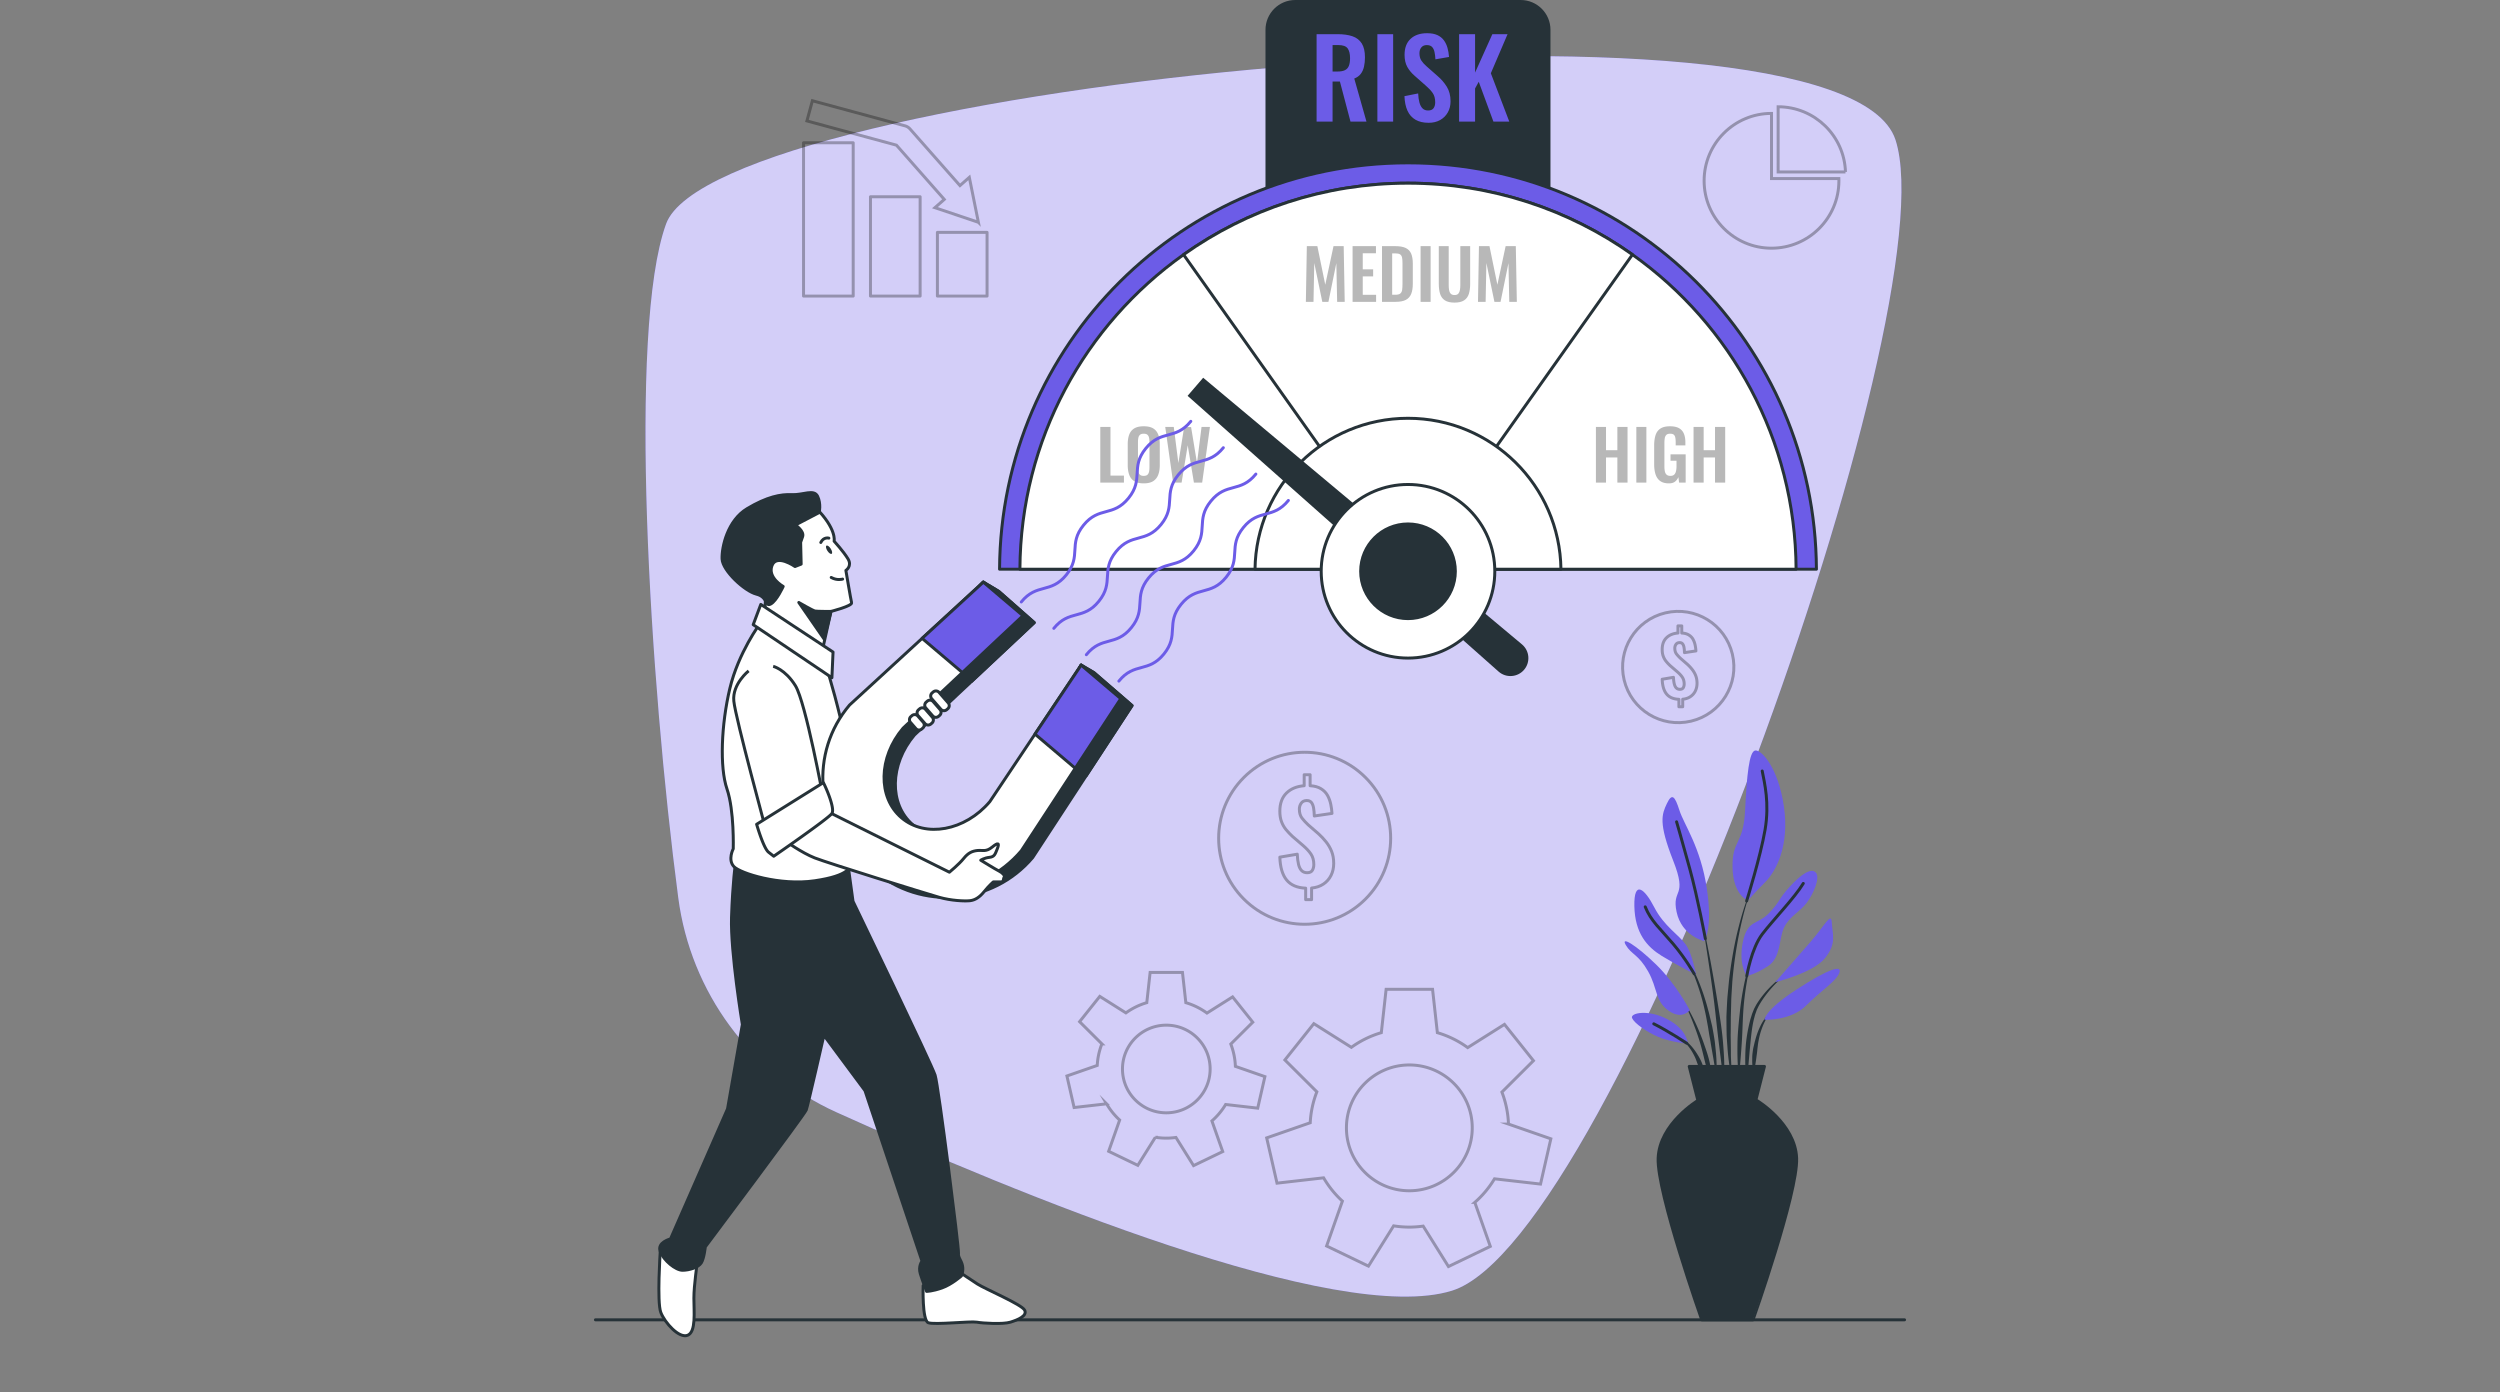
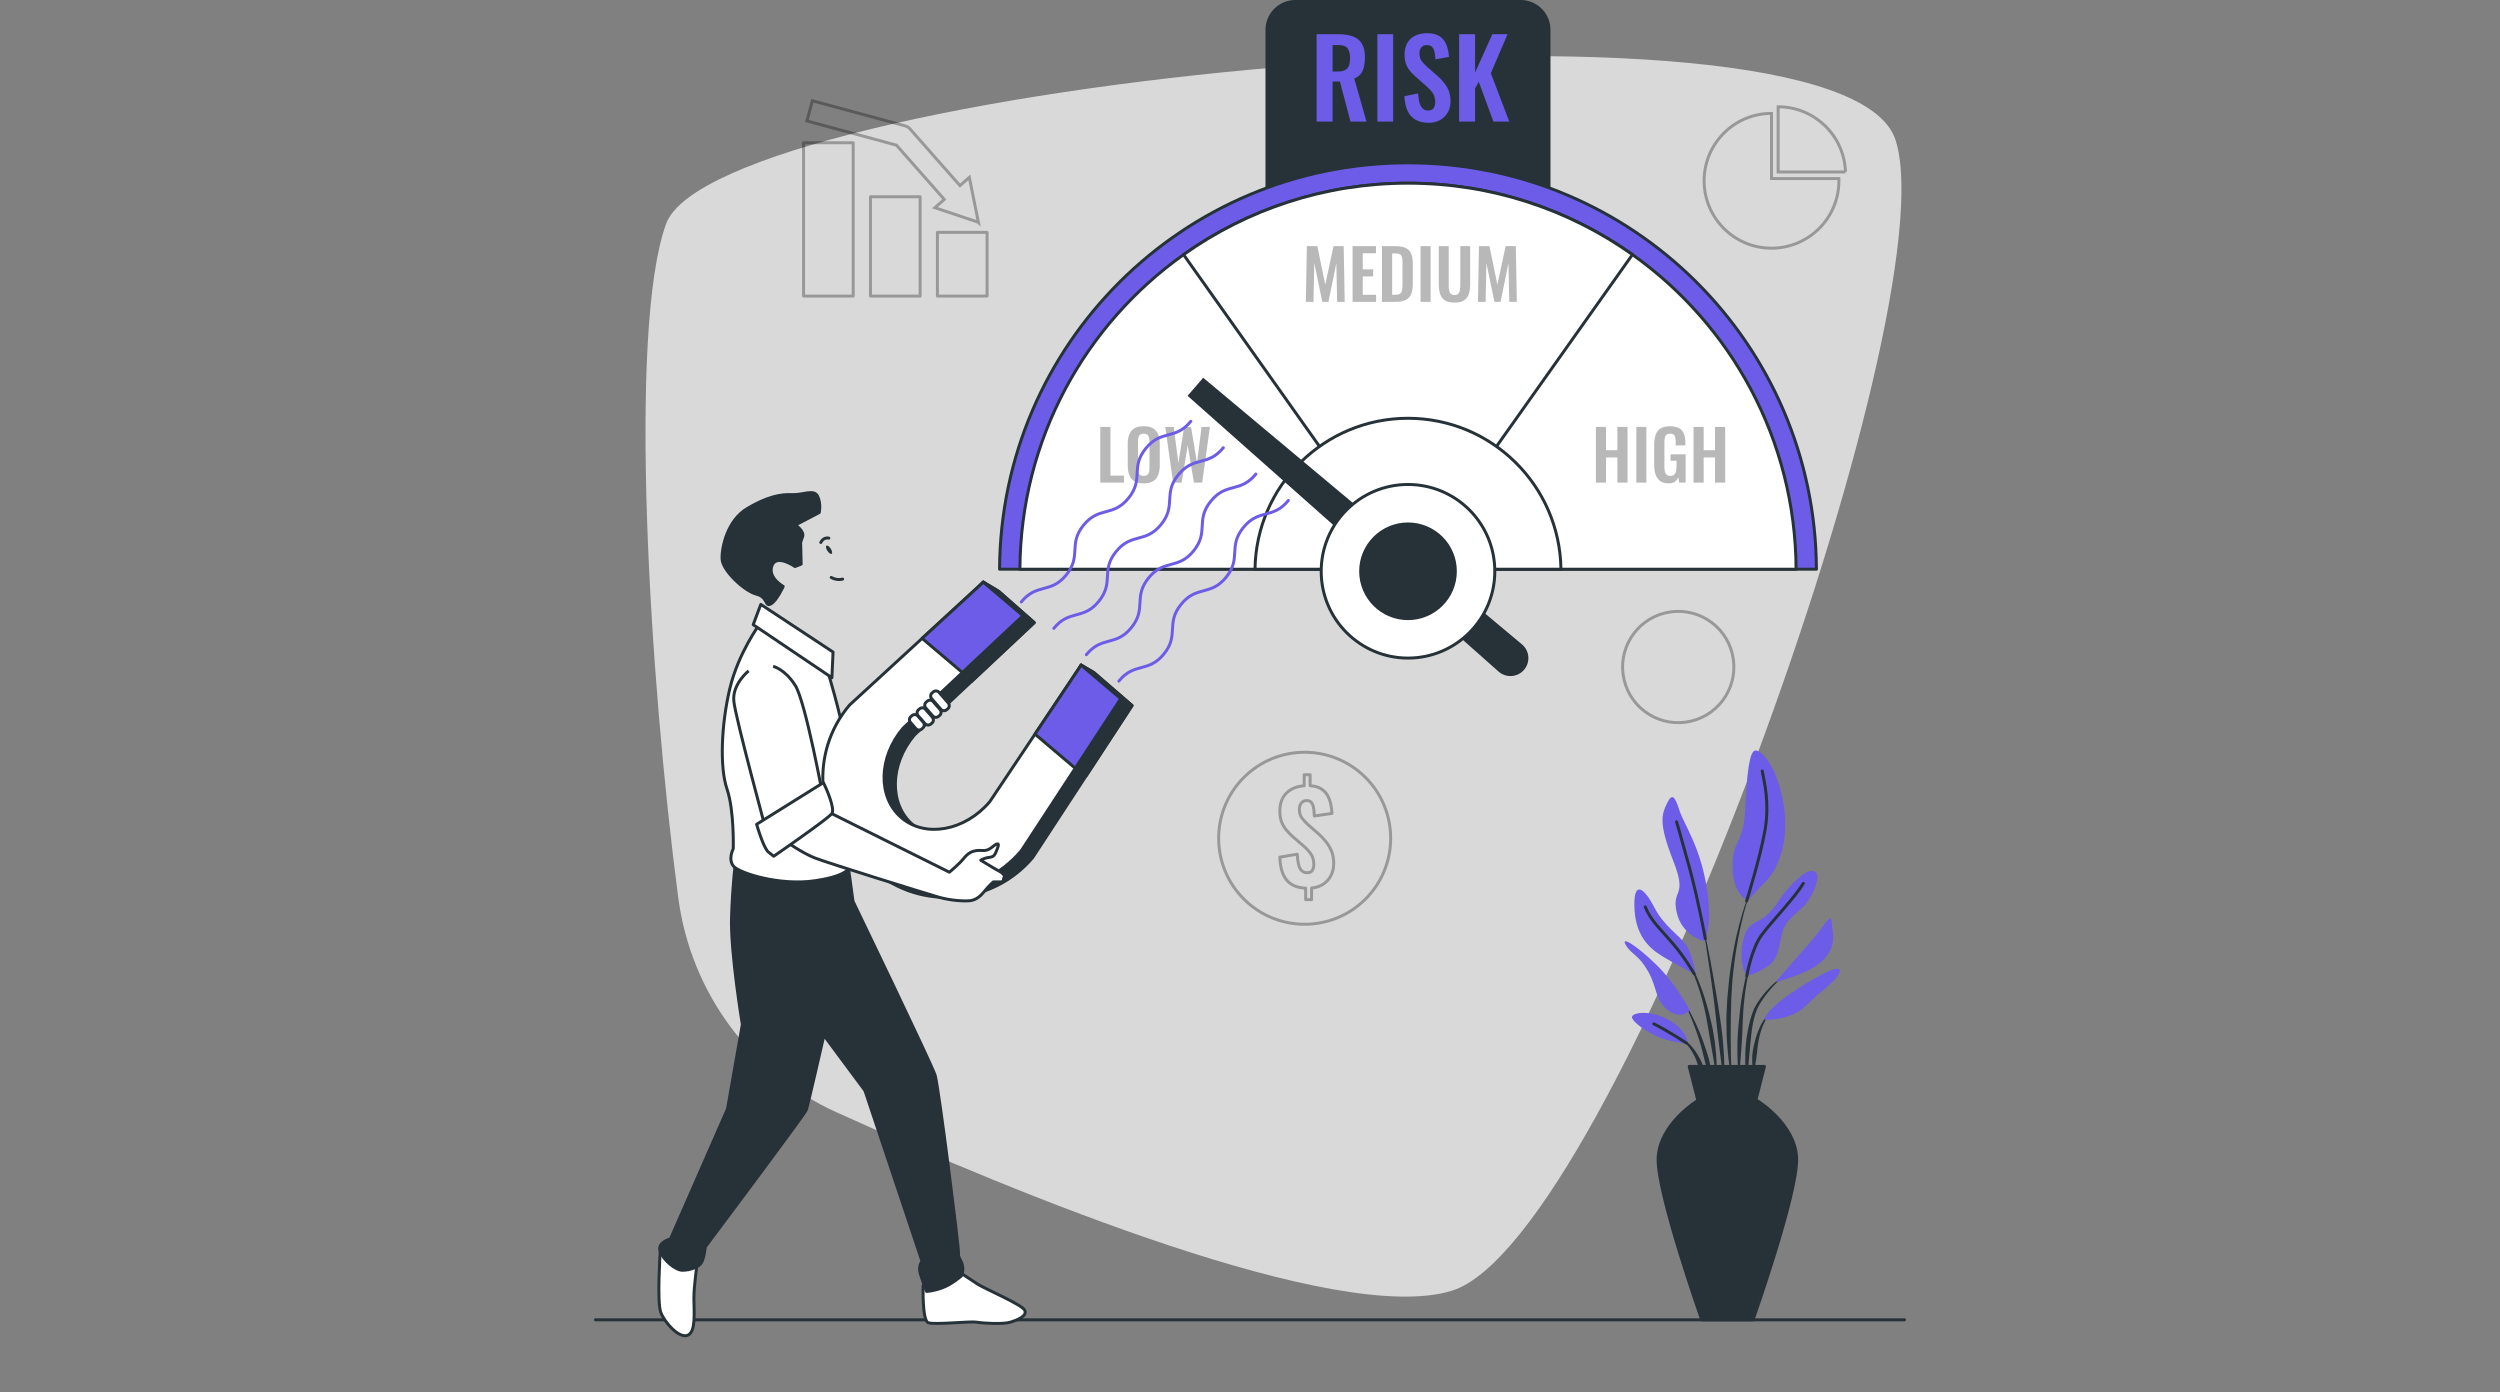
<svg xmlns="http://www.w3.org/2000/svg" width="2284" height="1272" fill="none">
  <rect width="100%" height="100%" fill="#808080" stroke="none" />
  <g clip-path="url(#a)">
-     <path fill="#6C5CE7" d="M619.668 820.248c11.346 86.22 66.037 160.377 144.346 195.832 166.193 75.24 458.106 195.43 562.446 163.11 149.23-46.21 455.23-898.199 405.27-1051.39-49.95-153.19-1077.24-49.608-1123.193 76.745-35.086 96.481-15.029 416.926 11.131 615.703Z" />
    <path fill="#fff" d="M619.668 820.248c11.346 86.22 66.037 160.377 144.346 195.832 166.193 75.24 458.106 195.43 562.446 163.11 149.23-46.21 455.23-898.199 405.27-1051.39-49.95-153.19-1077.24-49.608-1123.193 76.745-35.086 96.481-15.029 416.926 11.131 615.703Z" opacity=".7" />
    <path fill="#263238" d="m1600.73 810.836.01-.011c.03-.096-.01-.208-.11-.248a.185.185 0 0 0-.25.101c-5.85 13.517-9.97 27.706-13.4 42.018-3.32 14.353-5.72 28.913-7.4 43.56l-1.05 11.011c-.16 1.836-.36 3.672-.49 5.511l-.3 5.525c-.16 3.685-.39 7.368-.49 11.054l.1 11.065.12 5.53c.09 1.842.22 3.683.34 5.522.28 3.678.5 7.358.84 11.027.71 7.336 1.81 14.631 2.95 21.896.01.093.09.164.19.164s.19-.087.19-.194v-.011c-.02-3.688-.17-7.355-.26-11.027-.1-3.666-.42-7.317-.37-10.986.01-3.667-.08-7.325-.12-10.984l-.1-5.483.09-5.484.05-10.964.3-10.959.12-5.484c.07-1.827.2-3.65.3-5.475l.68-10.951c1.28-14.573 3.28-29.095 6.2-43.448 2.91-14.342 6.51-28.624 11.86-42.275Zm1.58 57.332a.197.197 0 0 0-.12-.243.2.2 0 0 0-.25.12c-3.15 9.109-5.67 18.429-7.8 27.846-2.04 9.434-3.64 18.991-4.61 28.618-.97 9.595-2.05 19.201-2.18 28.848-.14 9.641.01 19.296 1.03 28.929.01.09.08.164.17.172.11.011.2-.066.22-.172 1.11-9.606 1.79-19.187 2.45-28.766.68-9.573.78-19.176 1.4-28.754.58-9.549 1.78-19.059 3.42-28.507 1.61-9.444 3.62-18.859 6.27-28.091Zm31.79 20.169a.197.197 0 0 0-.27-.06c-7.95 5.036-15.05 11.381-21.25 18.529-3.05 3.629-5.88 7.426-8.31 11.556l-1.71 3.222-1.34 3.348c-.48 1.11-.81 2.253-1.16 3.394-.34 1.143-.73 2.28-1.04 3.429-2.38 9.213-3.96 18.6-4.39 28.037-.39 9.431-.21 18.876 1.05 28.239.01.09.09.161.18.169.1.008.2-.073.21-.18l2.42-27.952c.96-9.241 1.56-18.535 3.54-27.563.25-1.124.58-2.223.86-3.339.29-1.113.57-2.232.98-3.293l1.13-3.23 1.46-3.05c2.16-4.038 4.79-7.901 7.62-11.562 5.67-7.325 12.35-14.003 19.95-19.424l.01-.009c.09-.06.11-.174.06-.261Z" />
    <path fill="#263238" d="M1618.71 924.247c-4.34 2.797-7.23 7.194-9.67 11.619a68.596 68.596 0 0 0-5.41 14.233 43.345 43.345 0 0 0-.95 3.691l-.88 3.716c-.44 2.496-.79 5.02-.94 7.549-.03 2.537-.1 5.069.07 7.598.21 2.526.5 5.049 1 7.548a.193.193 0 0 0 .38 0c.61-2.493 1.02-4.965 1.34-7.431.4-2.461.78-4.905 1.07-7.352.36-2.437.68-4.867.87-7.325.35-2.423.52-4.9 1.06-7.293a66.338 66.338 0 0 1 4.14-14.099c1.88-4.488 4.34-8.959 8.11-12.118l.03-.025c.08-.06.1-.169.04-.251a.184.184 0 0 0-.26-.06Zm-44.57 28.002c-1.04-12.411-3.09-24.696-5.02-36.975-1.94-12.279-4.08-24.523-6.33-36.745-2.33-12.206-4.76-24.39-7.39-36.53a.196.196 0 0 0-.23-.15c-.1.019-.17.12-.15.226 2.12 12.233 4.04 24.499 5.86 36.778 1.86 12.269 3.61 24.554 5.17 36.86 1.51 12.312 2.69 24.652 4.24 36.942l4.54 36.939c.01.093.09.166.18.172a.2.2 0 0 0 .21-.186c.14-3.112.14-6.225.22-9.346.02-3.118-.13-6.223-.19-9.341-.11-6.234-.64-12.435-1.11-18.644Zm-7.45-.18c-.66-4.916-1.56-9.802-2.5-14.672l-1.74-7.246c-.57-2.415-1.11-4.837-1.82-7.222a204.897 204.897 0 0 0-9.49-28.219l-1.49-3.416-1.65-3.342c-1.05-2.251-2.32-4.392-3.53-6.561-2.59-4.226-5.29-8.449-8.96-11.876a.188.188 0 0 0-.26.003.194.194 0 0 0-.01.273l.02.019c3.39 3.516 5.86 7.857 8.19 12.145 1.08 2.208 2.22 4.376 3.15 6.654l1.45 3.378 1.3 3.448a203.11 203.11 0 0 1 8.26 28.228c1.13 4.774 1.88 9.642 2.81 14.454l1.16 7.273c.42 2.417.94 4.821 1.28 7.254.78 4.851 1.67 9.691 2.51 14.547.76 4.867 1.65 9.726 2.67 14.59.02.087.1.161.19.161.11 0 .2-.085.2-.194.02-4.957-.09-9.919-.35-14.871-.28-4.949-.87-9.873-1.39-14.808Zm-10.27.633c-2.3-6.512-4.96-12.885-7.86-19.132-2.97-6.215-6.19-12.313-9.88-18.118-.06-.082-.18-.115-.26-.063a.183.183 0 0 0-.07.265c3.23 6.032 5.96 12.323 8.43 18.685 2.52 6.346 4.79 12.787 6.7 19.329 1.93 6.536 3.33 13.198 5.06 19.762 1.83 6.559 3.31 13.188 5.33 19.831.02.079.1.142.18.145.11 0 .2-.085.2-.194.1-6.932-.58-13.859-1.93-20.644-1.21-6.825-3.62-13.359-5.9-19.866Zm-.43 21.689c-1.17-4.076-3.18-7.876-5.46-11.455-2.24-3.599-4.83-6.998-7.95-9.879-1.6-1.389-3.24-2.728-5.06-3.814-1.78-1.116-3.68-2.06-5.73-2.594a.198.198 0 0 0-.23.109c-.04.098 0 .213.1.253l.02.011c3.72 1.654 6.86 4.393 9.52 7.394 2.69 3.003 4.84 6.449 6.63 10.036 1.88 3.566 2.86 7.506 4.49 11.175.73 1.882 1.44 3.776 2.28 5.658.71 1.918 1.49 3.83 2.49 5.735l.01.011c.03.06.09.103.16.106.11.005.2-.079.21-.191.09-2.123-.04-4.237-.24-6.343-.3-2.087-.74-4.155-1.24-6.212Z" />
    <path fill="#6C5CE7" d="M1556.77 859.765s-20.34-4.693-25.03-26.592c-4.69-21.898 10.43-12.514-3.13-46.924-13.55-34.41-10.42-42.231-5.73-52.137 4.69-9.906 7.3-6.777 11.47 6.256 4.17 13.035 19.29 33.367 25.02 71.428 5.74 38.063-2.6 47.969-2.6 47.969Zm40.15-37.018s-13.55-4.692-14.07-30.241c-.52-25.547 9.9-20.333 11.47-52.138 1.56-31.804 3.65-54.224 9.38-54.745 5.74-.522 20.86 15.64 26.07 51.095 5.21 35.455-6.78 58.914-17.21 69.344-10.42 10.429-15.64 16.685-15.64 16.685Zm-47.46 67.778s-3.13-18.77-9.38-27.633c-6.26-8.864-19.82-16.686-28.68-33.889-8.86-17.207-18.77-25.547-18.25-1.042.52 24.504 11.47 37.018 25.03 45.36 13.55 8.343 31.28 17.204 31.28 17.204Zm-5.72 32.326s-12.52-23.983-30.76-41.711c-18.25-17.727-32.85-26.591-27.64-17.727 5.22 8.864 11.47 8.343 20.34 23.983 8.86 15.64 6.25 27.112 18.76 35.976 12.52 8.864 19.3-.521 19.3-.521Zm-1.57 30.763c-.52-1.564-1.04-13.035-18.77-22.42-17.73-9.385-34.41-5.735-32.32-1.042 2.08 4.692 13.03 12.514 23.98 17.206 10.95 4.69 27.11 6.256 27.11 6.256Zm53.7-62.044s-7.82-9.906-3.65-30.76c4.17-20.857 13.55-15.64 23.98-26.591 10.43-10.948 8.34-12.514 18.77-23.983 10.43-11.469 19.81-17.728 23.98-13.035 4.17 4.692-2.08 19.29-8.34 27.633s-16.16 12.514-20.85 22.941c-4.7 10.427-2.61 27.112-14.6 34.931-12 7.819-19.29 8.864-19.29 8.864Zm26.07 5.734s18.77-21.377 32.32-37.018c13.56-15.64 18.77-27.633 19.29-17.206.53 10.427 4.7 18.769-6.25 32.326-10.95 13.556-45.36 21.898-45.36 21.898Zm-9.91 34.41s-.52-8.343 29.2-27.633c29.72-19.291 42.23-22.941 39.1-15.12-3.13 7.822-16.16 15.641-30.24 29.718-14.08 14.08-38.06 13.035-38.06 13.035Z" />
    <path stroke="#263238" stroke-linecap="round" stroke-linejoin="round" stroke-miterlimit="10" stroke-width="2.728" d="M1558 857.544s-6.97-37.402-14.27-63.993c-7.3-26.592-12-42.753-12-42.753m64 72.342s12.67-40.54 16.84-65.044c4.17-24.505-.52-42.753-2.61-53.704m-62.13 185.35s-7.74-13.815-19.21-27.372c-11.47-13.556-20.34-20.854-25.55-33.889m92.8 63.089s4.17-25.026 14.07-38.061c9.91-13.035 29.72-33.368 37.54-46.403m-106.53 145.937s-17.55-11.423-30.06-17.679" />
    <path fill="#263238" stroke="#263238" stroke-linecap="round" stroke-linejoin="round" stroke-miterlimit="10" stroke-width="2.728" d="M1641.4 1058.13c-1.17-31.64-36.32-52.73-36.32-52.73h-53.88s-35.15 21.09-36.32 52.73c-1.18 31.64 39.84 147.65 39.84 147.65h46.84c.01 0 41.02-116.01 39.84-147.65Zm-29.4-83.836h-68.74l7.93 31.106h52.88l7.93-31.106Z" />
-     <path stroke="#000" stroke-miterlimit="10" stroke-width="2.728" d="m1365.39 1076.96 42.03 4.81 9.43-41.36-38.7-13.46a90.54 90.54 0 0 0-6-29.209l28.8-28.691-26.46-33.169-33.61 21.211a90.278 90.278 0 0 0-27.71-13.654l-4.39-39.613h-42.42l-4.39 39.613a90.255 90.255 0 0 0-27.36 13.409l-34.29-21.635-26.45 33.169 29.22 29.109a90.247 90.247 0 0 0-6.07 28.25l-39.78 13.84 9.44 41.36 42.56-4.88a91.277 91.277 0 0 0 17.17 21.28l-14.43 40.99 38.22 18.41 23.02-36.8c4.68.74 9.47 1.14 14.35 1.14 4.29 0 8.5-.32 12.64-.9l23.1 36.93 38.23-18.41-14.15-40.18a91.451 91.451 0 0 0 18-21.56Zm-135.28-46.54c0-31.74 25.73-57.467 57.46-57.467 31.74 0 57.47 25.727 57.47 57.467 0 31.73-25.73 57.46-57.47 57.46-31.73 0-57.46-25.73-57.46-57.46Zm-110.36-21.36 29.29 3.35 6.57-28.814-26.96-9.377a62.849 62.849 0 0 0-4.19-20.355l20.07-19.989-18.43-23.11-23.42 14.781a63.03 63.03 0 0 0-19.31-9.513l-3.06-27.6h-29.56l-3.05 27.6a62.977 62.977 0 0 0-19.07 9.341l-23.88-15.073-18.434 23.11 20.364 20.281a62.86 62.86 0 0 0-4.24 19.687l-27.713 9.638 6.577 28.813 29.656-3.39a63.236 63.236 0 0 0 11.96 14.82l-10.06 28.56 26.64 12.83 16.04-25.64a63.23 63.23 0 0 0 18.8.17l16.1 25.73 26.63-12.83-9.86-28c4.92-4.32 9.16-9.38 12.54-15.02Zm-94.25-32.429c0-22.112 17.93-40.038 40.04-40.038s40.04 17.926 40.04 40.038c0 22.111-17.93 40.039-40.04 40.039-22.12 0-40.04-17.928-40.04-40.039Z" opacity=".3" />
    <g stroke="#000" stroke-linecap="round" stroke-linejoin="round" stroke-miterlimit="10" stroke-width="2.728" opacity=".3">
      <path d="M1247.49 821.394c30.69-30.683 30.69-80.431 0-111.114-30.68-30.684-80.43-30.684-111.11 0-30.69 30.683-30.69 80.431 0 111.114 30.68 30.683 80.43 30.683 111.11 0Z" />
      <path d="M1192.85 821.931v-10.498c-7.75-.303-13.55-2.786-17.38-7.451-3.84-4.665-5.91-11.627-6.21-20.887l15.92-2.706c.15 3.762.54 6.905 1.18 9.426.64 2.521 1.6 4.4 2.88 5.642 1.28 1.244 2.94 1.863 4.97 1.863 2.33 0 3.93-.75 4.8-2.259.86-1.503 1.29-3.233 1.29-5.192 0-3.838-.88-7.054-2.65-9.652-1.77-2.6-4.2-5.21-7.28-7.846l-9.6-8.242c-2.18-2.035-4.14-4.1-5.87-6.209-1.73-2.106-3.1-4.515-4.12-7.224-1.01-2.709-1.52-5.906-1.52-9.595 0-7.071 2.01-12.587 6.04-16.538 4.02-3.95 9.42-6.19 16.2-6.716v-10.048h5.42v10.048c4.06.226 7.39 1.148 9.99 2.766 2.6 1.62 4.57 3.65 5.92 6.095 1.36 2.444 2.34 5.118 2.94 8.015.6 2.897.98 5.702 1.13 8.411l-16.15 2.37c-.07-2.785-.3-5.248-.67-7.395-.38-2.145-1.06-3.817-2.03-5.026-.98-1.203-2.49-1.768-4.52-1.691-2.11.076-3.71.9-4.8 2.485-1.09 1.58-1.64 3.348-1.64 5.306 0 3.462.83 6.245 2.49 8.351 1.65 2.109 3.54 4.139 5.64 6.095l9.37 8.13c2.49 2.256 4.78 4.7 6.89 7.336 2.1 2.635 3.8 5.551 5.08 8.749 1.28 3.2 1.92 6.867 1.92 11.005 0 3.989-.81 7.62-2.43 10.894-1.62 3.273-3.95 5.925-7 7.96-3.05 2.033-6.64 3.236-10.78 3.612v10.613h-5.42v.003Z" />
    </g>
    <g stroke="#000" stroke-linecap="round" stroke-linejoin="round" stroke-miterlimit="10" stroke-width="2.728" opacity=".3">
      <path d="M1545.01 658.835c27.31-6.502 44.18-33.913 37.68-61.224s-33.91-44.18-61.22-37.678c-27.31 6.502-44.18 33.913-37.68 61.224s33.91 44.18 61.22 37.678Z" />
-       <path d="M1533.84 645.682v-6.79c-5.02-.197-8.77-1.801-11.25-4.821-2.48-3.017-3.82-7.522-4.02-13.513l10.3-1.751c.1 2.433.35 4.469.77 6.097.41 1.632 1.03 2.849 1.86 3.651.83.804 1.9 1.205 3.22 1.205 1.5 0 2.54-.485 3.1-1.462.56-.971.84-2.092.84-3.358 0-2.485-.58-4.564-1.72-6.245-1.14-1.68-2.72-3.372-4.71-5.077l-6.21-5.331a41.745 41.745 0 0 1-3.8-4.018c-1.12-1.362-2-2.922-2.66-4.674-.66-1.754-.99-3.822-.99-6.209 0-4.575 1.3-8.143 3.91-10.7 2.6-2.556 6.09-4.004 10.48-4.346v-6.501h3.5v6.501c2.63.145 4.79.743 6.46 1.79 1.68 1.048 2.96 2.363 3.84 3.945a18.548 18.548 0 0 1 1.9 5.186c.38 1.874.63 3.689.73 5.443l-10.45 1.533c-.05-1.8-.19-3.396-.44-4.785-.24-1.389-.68-2.469-1.31-3.249-.63-.778-1.61-1.143-2.92-1.094-1.37.049-2.4.584-3.11 1.607a5.946 5.946 0 0 0-1.06 3.432c0 2.239.54 4.04 1.61 5.404a34.5 34.5 0 0 0 3.65 3.945l6.06 5.26a40.397 40.397 0 0 1 4.46 4.747 22.374 22.374 0 0 1 3.29 5.661c.82 2.07 1.24 4.441 1.24 7.12 0 2.581-.53 4.93-1.57 7.047a13.08 13.08 0 0 1-4.53 5.151c-1.97 1.315-4.3 2.092-6.98 2.335v6.867h-3.49v-.003Z" />
    </g>
    <g stroke="#000" stroke-miterlimit="10" stroke-width="2.728" opacity=".3">
      <path d="M1679.98 163.153h-61.53v-59.549c-34 0-61.57 27.567-61.57 61.571 0 34.003 27.56 61.571 61.57 61.571 34 0 61.57-27.57 61.57-61.571 0-.668-.02-1.353-.04-2.022Z" />
      <path d="M1686.03 157.1h-61.53V97.547c33.34 0 60.47 26.493 61.53 59.553Z" />
    </g>
    <g stroke="#000" stroke-miterlimit="10" stroke-width="2.728" opacity=".3">
      <path stroke-linecap="round" stroke-linejoin="round" d="M779.481 130.446h-45.364v140.041h45.364V130.446Zm61.148 49.311h-45.363v90.73h45.363v-90.73Zm61.149 32.544h-45.364v58.186h45.364v-58.186Z" />
      <path d="m893.85 203.091-8.28-41.067-8.552 7.541-45.593-51.712a9.531 9.531 0 0 0-4.668-2.903l-84.561-22.903-4.993 18.434 81.792 22.153 43.697 49.559-8.553 7.541 39.711 13.357Z" />
    </g>
    <path fill="#263238" d="M1389.27 256.412h-205.89c-15.04 0-27.23-12.192-27.23-27.232V27.235c0-15.04 12.19-27.235 27.23-27.235h205.89c15.04 0 27.24 12.192 27.24 27.235v201.942c0 15.041-12.2 27.235-27.24 27.235Z" />
    <path fill="#6C5CE7" stroke="#263238" stroke-linejoin="round" stroke-miterlimit="10" stroke-width="2.728" d="M1659.48 520.016H913.195c1.037-205.211 167.695-371.245 373.155-371.245 205.43 0 372.09 166.034 373.13 371.245Z" />
    <path fill="#fff" stroke="#263238" stroke-linejoin="round" stroke-miterlimit="10" stroke-width="2.728" d="M1640.91 520.016H931.781c.628-118.647 59.528-223.489 149.529-287.382 57.89-41.113 128.66-65.285 205.05-65.285 76.39 0 147.15 24.172 205.04 65.257 89.98 63.921 148.88 168.763 149.51 287.41Z" />
    <path fill="#fff" stroke="#263238" stroke-linejoin="round" stroke-miterlimit="10" stroke-width="2.728" d="m1491.39 232.606-203.68 287.41-1.37 1.91-1.36-1.91-203.68-287.382c57.89-41.113 128.66-65.285 205.04-65.285 76.39 0 147.16 24.172 205.05 65.257Z" />
    <path fill="#fff" stroke="#263238" stroke-linejoin="round" stroke-miterlimit="10" stroke-width="2.728" d="M1426.08 520.016h-279.5c1.01-76.333 63.18-137.88 139.76-137.88 76.55 0 138.73 61.547 139.74 137.88Z" />
    <path fill="#263238" d="M1392.36 611.958c-5.94 6.891-16.35 7.63-23.2 1.645l-284.18-251.969 14.25-16.538 291.32 243.672c6.93 5.89 7.75 16.298 1.81 23.19Z" />
    <path fill="#fff" stroke="#263238" stroke-linejoin="round" stroke-miterlimit="10" stroke-width="2.728" d="M1286.35 601.225c43.8 0 79.3-35.504 79.3-79.301 0-43.797-35.5-79.302-79.3-79.302s-79.3 35.505-79.3 79.302c0 43.797 35.5 79.301 79.3 79.301Z" />
    <path fill="#263238" stroke="#263238" stroke-linejoin="round" stroke-miterlimit="10" stroke-width="2.728" d="M1286.35 565.167c23.89 0 43.25-19.36 43.25-43.243 0-23.883-19.36-43.244-43.25-43.244-23.88 0-43.24 19.361-43.24 43.244s19.36 43.243 43.24 43.243Z" />
    <path fill="#000" d="M1005.23 440.917v-50.891h9.3v44.482h12.31v6.409h-21.61Zm39.64.69c-3.61 0-6.48-.671-8.61-2.011-2.14-1.339-3.67-3.268-4.59-5.781-.92-2.512-1.38-5.486-1.38-8.921v-19.037c0-3.434.46-6.375 1.38-8.828.92-2.45 2.45-4.324 4.59-5.623 2.13-1.298 5-1.948 8.61-1.948 3.68 0 6.58.65 8.7 1.948 2.11 1.299 3.64 3.173 4.58 5.623.95 2.45 1.42 5.394 1.42 8.828v19.1c0 3.394-.47 6.335-1.42 8.828-.94 2.491-2.47 4.42-4.58 5.781-2.12 1.359-5.02 2.041-8.7 2.041Zm0-6.848c1.55 0 2.69-.335 3.42-1.006.73-.669 1.22-1.591 1.48-2.764.25-1.173.37-2.45.37-3.833v-23.435c0-1.421-.12-2.701-.37-3.833-.26-1.129-.75-2.019-1.48-2.671-.73-.649-1.88-.974-3.42-.974-1.47 0-2.58.325-3.33.974-.76.65-1.26 1.539-1.51 2.671s-.38 2.409-.38 3.833v23.435c0 1.38.12 2.66.35 3.833.23 1.173.72 2.095 1.47 2.764.76.673 1.89 1.006 3.4 1.006Zm26.9 6.158-7.22-50.891h7.79l4.21 32.986 5.28-32.858h6.34l5.4 32.858 4.15-32.986h7.67l-7.1 50.891h-7.54l-5.66-34.116-5.59 34.116h-7.73Zm386.25 0v-50.891h9.23v21.298h10.37v-21.298h9.3v50.891h-9.3v-22.996h-10.37v22.996h-9.23Zm36.93 0v-50.891h9.18v50.891h-9.18Zm29.8.69c-3.35 0-6.01-.712-7.98-2.136-1.97-1.422-3.38-3.446-4.24-6.062-.86-2.619-1.29-5.708-1.29-9.268v-17.089c0-3.645.42-6.785 1.26-9.426.84-2.638 2.31-4.656 4.43-6.061 2.11-1.403 5.03-2.104 8.76-2.104 3.48 0 6.24.587 8.3 1.76 2.05 1.173 3.52 2.859 4.42 5.058.9 2.199 1.35 4.87 1.35 8.012v2.638h-8.85v-2.889c0-1.634-.12-3.036-.35-4.209-.23-1.173-.69-2.063-1.38-2.671-.69-.608-1.81-.911-3.36-.911-1.64 0-2.82.398-3.55 1.195-.74.794-1.2 1.844-1.38 3.14a29.563 29.563 0 0 0-.29 4.272v21.299c0 1.759.15 3.29.44 4.586.29 1.298.84 2.294 1.64 2.984.79.69 1.92 1.037 3.39 1.037 1.51 0 2.66-.377 3.45-1.132.8-.753 1.35-1.801 1.67-3.14.31-1.34.47-2.933.47-4.777v-4.777h-5.47v-5.844h13.83v25.822h-5.98l-.69-5.025c-.67 1.675-1.68 3.047-3.04 4.114-1.36 1.072-3.21 1.604-5.56 1.604Zm22.48-.69v-50.891h9.24v21.298h10.37v-21.298h9.3v50.891h-9.3v-22.996h-10.37v22.996h-9.24Z" opacity=".28" />
    <path fill="#6C5CE7" d="M1202.84 111.104V31.221h19.13c5.4 0 9.95.641 13.67 1.924 3.71 1.282 6.53 3.467 8.48 6.558 1.93 3.091 2.91 7.298 2.91 12.623 0 3.222-.3 6.114-.89 8.678-.6 2.565-1.6 4.75-3.01 6.559-1.42 1.808-3.37 3.205-5.87 4.193l11.15 39.348h-14.6l-9.66-36.587h-6.71v36.587h-14.6Zm14.6-45.76h4.53c2.83 0 5.09-.408 6.76-1.232 1.68-.821 2.88-2.136 3.6-3.945.72-1.809 1.08-4.125 1.08-6.954 0-4.01-.73-7.017-2.22-9.025-1.48-2.005-4.28-3.01-8.43-3.01h-5.32v24.167Zm40.93 45.76V31.221h14.4v79.883h-14.4Zm46.83 1.085c-4.8 0-8.81-.935-12.03-2.81-3.22-1.874-5.65-4.616-7.3-8.236-1.64-3.615-2.56-8.05-2.76-13.313l12.52-2.464c.14 3.091.51 5.82 1.14 8.185.62 2.365 1.58 4.19 2.86 5.472 1.28 1.285 2.97 1.924 5.08 1.924 2.36 0 4.04-.707 5.03-2.12.98-1.413 1.47-3.206 1.47-5.374 0-3.484-.78-6.343-2.36-8.58-1.58-2.235-3.68-4.472-6.31-6.706l-10.06-8.875c-2.83-2.433-5.08-5.145-6.76-8.135-1.67-2.99-2.51-6.69-2.51-11.095 0-6.31 1.84-11.178 5.52-14.596 3.68-3.416 8.71-5.126 15.09-5.126 3.74 0 6.87.576 9.37 1.724 2.49 1.151 4.48 2.747 5.96 4.782 1.48 2.038 2.58 4.357 3.3 6.952.73 2.597 1.19 5.341 1.39 8.236l-12.43 2.169c-.13-2.496-.41-4.733-.84-6.706-.43-1.972-1.18-3.517-2.27-4.635-1.08-1.119-2.68-1.678-4.78-1.678-2.17 0-3.83.707-4.98 2.12-1.15 1.416-1.73 3.173-1.73 5.276 0 2.696.56 4.916 1.68 6.657 1.12 1.743 2.73 3.535 4.83 5.374l9.96 8.777c3.29 2.76 6.1 5.999 8.44 9.715 2.33 3.715 3.5 8.203 3.5 13.463 0 3.811-.84 7.2-2.52 10.16-1.67 2.957-4.01 5.276-7 6.951-2.99 1.675-6.49 2.512-10.5 2.512Zm27.83-1.085V31.221h14.6V66.33l15.78-35.109h13.9l-15.28 35.7 16.86 44.183h-14.5l-13.41-36.39-3.35 6.113v30.277h-14.6Z" />
    <path fill="#000" d="m1193.04 275.763.88-50.891h9.61l7.22 35.248 7.54-35.248h9.3l.94 50.891h-6.91l-.75-35.373-7.22 35.373h-5.6l-7.34-35.499-.7 35.499h-6.97Zm42.67 0v-50.891h21.36v6.534h-12.06v14.639h9.49v6.472h-9.49v16.838h12.19v6.408h-21.49Zm26.88 0v-50.891h12c4.14 0 7.38.565 9.7 1.697 2.33 1.132 3.98 2.87 4.97 5.214.98 2.346 1.47 5.32 1.47 8.923v18.598c0 3.686-.49 6.755-1.47 9.202-.99 2.453-2.62 4.275-4.9 5.467-2.29 1.195-5.42 1.79-9.4 1.79h-12.37Zm9.3-6.471h2.82c2.14 0 3.67-.377 4.59-1.13.92-.753 1.49-1.852 1.7-3.298.2-1.446.31-3.214.31-5.309v-19.476c0-2.052-.15-3.708-.44-4.963-.29-1.254-.9-2.177-1.82-2.763-.92-.587-2.41-.879-4.46-.879h-2.7v37.818Zm25.95 6.471v-50.891h9.18v50.891h-9.18Zm30.97.693c-3.77 0-6.7-.69-8.79-2.073-2.1-1.381-3.54-3.351-4.34-5.907-.79-2.556-1.2-5.612-1.2-9.172v-34.432h9.05v35.499c0 1.59.1 3.088.31 4.49.21 1.405.71 2.535 1.48 3.394.78.86 1.94 1.288 3.49 1.288 1.63 0 2.81-.428 3.55-1.288.73-.856 1.21-1.989 1.44-3.394.23-1.402.35-2.9.35-4.49v-35.499h8.98v34.432c0 3.56-.4 6.619-1.19 9.172-.8 2.556-2.23 4.523-4.31 5.907-2.06 1.38-5 2.073-8.82 2.073Zm21.48-.693.88-50.891h9.61l7.22 35.248 7.54-35.248h9.3l.94 50.891h-6.91l-.75-35.373-7.22 35.373h-5.6l-7.34-35.499-.7 35.499h-6.97Z" opacity=".28" />
    <path stroke="#6C5CE7" stroke-linecap="round" stroke-linejoin="round" stroke-miterlimit="10" stroke-width="2.728" d="M933.031 549.973c14.211-17.528 26.927-7.221 41.138-24.749 14.216-17.537 1.5-27.844 15.717-45.38 14.214-17.537 26.934-7.227 41.144-24.764 14.22-17.539 1.51-27.846 15.73-45.385 14.22-17.539 26.93-7.23 41.15-24.769M962.766 574.068c14.211-17.528 26.926-7.221 41.134-24.749 14.22-17.537 1.5-27.844 15.72-45.38 14.22-17.537 26.93-7.227 41.15-24.764 14.22-17.539 1.5-27.846 15.72-45.385 14.22-17.539 26.94-7.23 41.15-24.769M992.477 598.163c14.213-17.528 26.923-7.221 41.133-24.75 14.22-17.536 1.5-27.843 15.72-45.379 14.22-17.537 26.93-7.227 41.15-24.764 14.22-17.539 1.5-27.846 15.72-45.385 14.22-17.539 26.94-7.23 41.15-24.769m-125.16 189.142c14.21-17.528 26.92-7.221 41.14-24.749 14.21-17.537 1.5-27.844 15.71-45.38 14.22-17.537 26.93-7.23 41.15-24.763 14.22-17.54 1.5-27.847 15.72-45.386s26.94-7.229 41.15-24.769" />
    <path stroke="#263238" stroke-linecap="round" stroke-linejoin="round" stroke-miterlimit="10" stroke-width="2.728" d="M544 1205.78h1196" />
    <path fill="#fff" stroke="#263238" stroke-linejoin="round" stroke-miterlimit="10" stroke-width="2.728" d="M603.2 1143.32s-3.126 46.37.521 55.75c3.648 9.38 16.672 23.97 24.488 20.84 7.816-3.13 5.732-21.36 5.732-33.87 0-12.5 3.126-31.26 3.126-34.39 0-3.12-33.867-8.33-33.867-8.33Zm240.187 31.26s-1.043 31.78 4.689 33.87c5.732 2.08 38.557-1.57 44.286-.52 5.732 1.04 23.967 2.08 30.741 0 6.774-2.09 15.629-5.74 13.027-10.95-2.606-5.21-35.952-19.27-43.247-23.96-7.295-4.69-20.319-13.55-20.319-13.55l-29.177 15.11Z" />
    <path fill="#263238" stroke="#263238" stroke-linejoin="round" stroke-miterlimit="10" stroke-width="2.728" d="M671.97 787.979s-2.605 18.235-3.647 50.018c-1.043 31.782 9.9 97.954 9.9 97.954l-13.545 77.109-52.102 118.8s-12.503 3.12-9.38 11.46c3.127 8.34 14.069 17.19 20.32 17.19 6.252 0 14.59-2.6 17.192-6.77 2.606-4.17 3.648-14.59 3.648-14.59s90.659-120.88 92.222-125.05c1.563-4.17 16.15-68.254 16.15-68.254l37.515 50.538 52.102 155.786s-3.647 4.69-1.563 11.47c2.084 6.77 5.732 16.15 5.732 16.15s5.21 0 14.066-3.13c8.858-3.13 17.714-10.94 17.714-10.94s2.084-4.17 1.042-9.38c-1.042-5.21-4.169-7.3-3.648-11.47.521-4.16-18.235-152.657-21.361-162.555-3.126-9.9-75.027-158.911-75.027-158.911l-5.21-38.036c.002.008-46.368 18.764-102.12 2.611Z" />
-     <path fill="#fff" stroke="#263238" stroke-linecap="round" stroke-linejoin="round" stroke-miterlimit="10" stroke-width="2.728" d="M744.922 463.54s-20.56-8.018-37.231-3.757c-16.672 4.262-42.502 27.08-40.617 40.497 1.885 13.42 32.424 42.75 32.424 42.75l-1.17 26.801 53.283 23.001 7.587-34.241s19.572-5 18.83-7.9c-.742-2.9-5.236-29.552-5.236-29.552s5.97-3.841 1.94-10.536c-4.027-6.692-12.683-16.199-12.683-16.199s2.682-11.099-17.127-30.864Z" />
-     <path fill="#263238" stroke="#263238" stroke-linecap="round" stroke-linejoin="round" stroke-miterlimit="10" stroke-width="2.728" d="M759.193 558.591s-12.53.063-14.587-.349c-2.06-.412-14.825-7.824-14.825-7.824l23.058 33.354 6.354-25.181Z" />
    <path fill="#263238" d="M758.959 501.254c1.312 2.055 1.691 4.158.846 4.698-.846.54-2.595-.687-3.907-2.742-1.312-2.054-1.691-4.157-.846-4.698.846-.537 2.595.688 3.907 2.742Z" />
    <path stroke="#263238" stroke-linecap="round" stroke-linejoin="round" stroke-miterlimit="10" stroke-width="2.728" d="M757.241 491.643s-4.78-1.364-7.358 3.966m19.923 33.45s-4.97 1.593-10.408-1.489" />
    <path fill="#263238" stroke="#263238" stroke-linecap="round" stroke-linejoin="round" stroke-miterlimit="10" stroke-width="2.728" d="m748.455 468.26-21.79 11.387s8.375 5.582 6.589 10.673l-1.787 5.09.466 19.959-5.614 2.207s-16.939-11.886-21.053-.796c-4.114 11.09 10.26 18.999 10.26 18.999s-5.92 13.095-11.349 16.027c-5.429 2.933-2.393-6.337-13.111-9.002-10.719-2.666-30.962-21.433-31.379-32.135-.418-10.705 4.897-35.229 22.984-46.029 18.09-10.801 30.599-13.226 40.761-12.735 10.165.491 20.229-5.358 23.53 1.519 3.304 6.872 1.493 14.836 1.493 14.836Z" />
    <path fill="#fff" stroke="#263238" stroke-linejoin="round" stroke-miterlimit="10" stroke-width="2.728" d="M694.382 569.671s-19.798 26.572-27.614 59.397c-7.816 32.825-9.38 71.9-2.606 91.701 6.774 19.798 5.732 54.707 5.732 54.707s-5.211 9.9.521 16.151c5.732 6.25 42.202 17.713 73.985 13.026 31.782-4.689 32.825-12.503 34.388-17.713 1.563-5.211 1.042-76.069-5.732-107.852s-14.587-59.397-19.277-73.463c-4.69-14.069-59.397-35.954-59.397-35.954Z" />
    <path fill="#fff" stroke="#263238" stroke-linejoin="round" stroke-miterlimit="10" stroke-width="2.728" d="m695.063 552.189 66.004 43.533-1.042 23.445-71.9-48.454 6.938-18.524Z" />
    <path fill="#263238" stroke="#263238" stroke-linejoin="round" stroke-miterlimit="10" stroke-width="2.728" d="m1034.25 644.623-34.722-30.034-11.788-6.968-73.106 131.071c-22.668 26.728-58.778 33.354-80.649 14.803-21.872-18.551-21.228-55.259 1.443-81.983L944.892 568.83l-32.337-28.479-14.178-8.523-111.889 118.603c-36.756 43.337-31.423 108.264 11.914 145.02 43.336 36.756 108.263 31.423 145.019-11.914l90.829-138.914Z" />
    <path fill="#263238" stroke="#263238" stroke-linecap="round" stroke-linejoin="round" stroke-miterlimit="10" stroke-width="2.728" d="m999.517 614.589-11.785-6.967-37.646 67.491 32.249 26.779 9.903 6.968 42.012-64.237-34.733-30.034Zm-120.312-.163 8.493 8.039 57.179-53.638-32.337-28.479-14.178-8.522-36.62 38.816 17.463 43.784Z" />
    <path fill="#fff" stroke="#263238" stroke-linejoin="round" stroke-miterlimit="10" stroke-width="2.728" d="m1023.92 638.308-36.182-30.689-83.44 124.755c-22.668 26.728-58.778 33.354-80.649 14.803-21.872-18.551-21.228-55.256 1.443-81.983l109.464-102.682-36.183-30.689L776.152 644.11c-36.756 43.337-31.423 108.264 11.914 145.02 43.336 36.756 108.263 31.423 145.019-11.914l90.835-138.908Z" />
    <path fill="#6C5CE7" stroke="#263238" stroke-linejoin="round" stroke-miterlimit="10" stroke-width="2.728" d="m982.344 701.892 41.576-63.585-36.18-30.686-42.185 63.069 36.789 31.202Zm-103.12-87.466 55.34-51.911-36.183-30.689-55.943 51.398 36.786 31.202Z" />
    <path fill="#fff" stroke="#263238" stroke-linejoin="round" stroke-miterlimit="10" stroke-width="2.728" d="m754.304 740.566 113.062 56.271s8.858-7.296 13.024-12.506c4.169-5.211 7.816-6.774 12.506-7.295 4.69-.521 7.816 1.563 13.545-3.127 5.729-4.689 6.774-3.647 4.69 1.563-2.084 5.211-2.606 7.296-7.295 7.817-4.69.521-7.816 2.605-7.816 2.605s13.545 8.337 16.671 9.9c3.127 1.564 5.732 4.169 4.69 5.732-1.042 1.563 0 4.169-3.126 4.169h-6.774s-4.169 3.647-8.338 8.858c-4.168 5.211-8.337 7.816-13.027 8.337-4.689.521-17.192 0-28.135-3.126-10.942-3.127-101.598-31.262-113.583-35.952-11.985-4.689-27.093-15.629-27.093-15.629l36.999-27.617Z" />
    <path fill="#fff" d="M683.963 612.917s-15.108 11.985-13.545 27.614c1.563 15.63 30.22 120.878 30.22 120.878l51.581-31.782s-16.154-88.054-25.53-103.162c-9.38-15.109-20.319-17.714-20.319-17.714" />
    <path stroke="#263238" stroke-linejoin="round" stroke-miterlimit="10" stroke-width="2.728" d="M683.963 612.917s-15.108 11.985-13.545 27.614c1.563 15.63 30.22 120.878 30.22 120.878l51.581-31.782s-16.154-88.054-25.53-103.162c-9.38-15.109-20.319-17.714-20.319-17.714" />
    <path fill="#fff" stroke="#263238" stroke-linejoin="round" stroke-miterlimit="10" stroke-width="2.728" d="m752.218 715.037-60.96 38.035s6.253 21.883 10.942 25.53l4.69 3.648s50.018-34.388 53.144-39.078c3.124-4.69-6.253-25.53-7.816-28.135Zm113.71-67.541-1.001.871a3.766 3.766 0 0 1-5.312-.366l-8.4-9.644a3.766 3.766 0 0 1 .366-5.312l1.001-.87a3.763 3.763 0 0 1 5.312.366l8.399 9.644a3.762 3.762 0 0 1-.365 5.311Zm-7.463 6.068-1.001.87a3.766 3.766 0 0 1-5.312-.366l-6.351-7.292a3.766 3.766 0 0 1 .366-5.312l1.001-.87a3.763 3.763 0 0 1 5.312.366l6.351 7.292a3.764 3.764 0 0 1-.366 5.312Zm-7.03 7.025-1.001.87a3.765 3.765 0 0 1-5.312-.365l-6.351-7.293a3.763 3.763 0 0 1 .365-5.311l1.002-.871a3.763 3.763 0 0 1 5.311.366l6.351 7.292a3.764 3.764 0 0 1-.365 5.312Zm-8.349 4.564-1.001.87a3.763 3.763 0 0 1-5.312-.366l-4.949-5.682a3.766 3.766 0 0 1 .366-5.312l1.001-.87a3.765 3.765 0 0 1 5.312.365l4.949 5.68a3.766 3.766 0 0 1-.366 5.315Z" />
  </g>
  <defs>
    <clipPath id="a">
      <path fill="#fff" d="M0 0h2284v1271.35H0z" />
    </clipPath>
  </defs>
</svg>